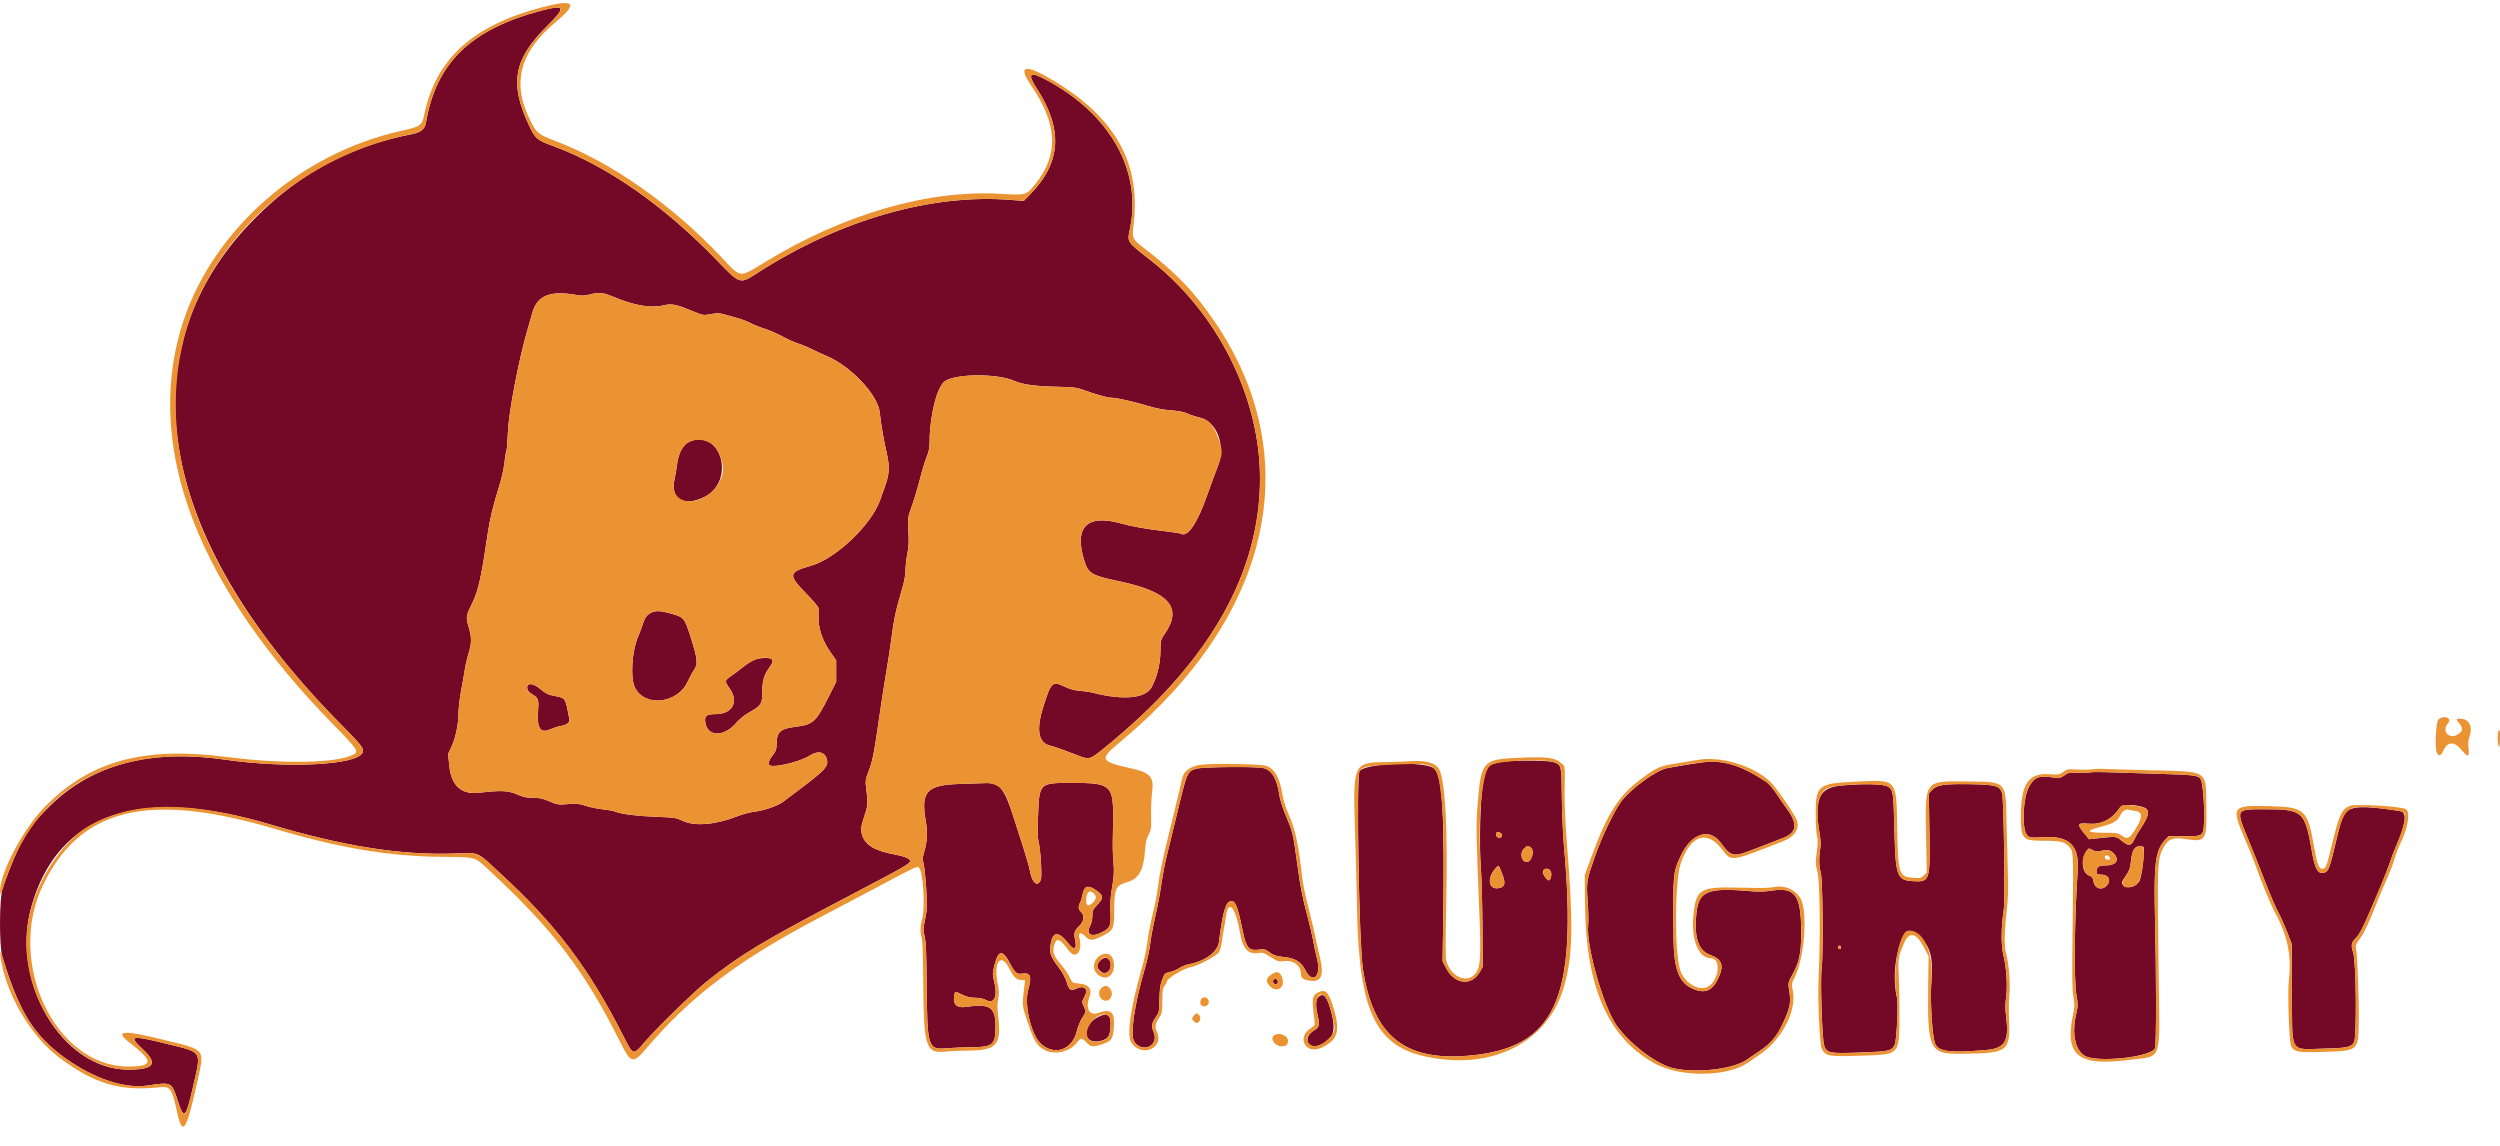
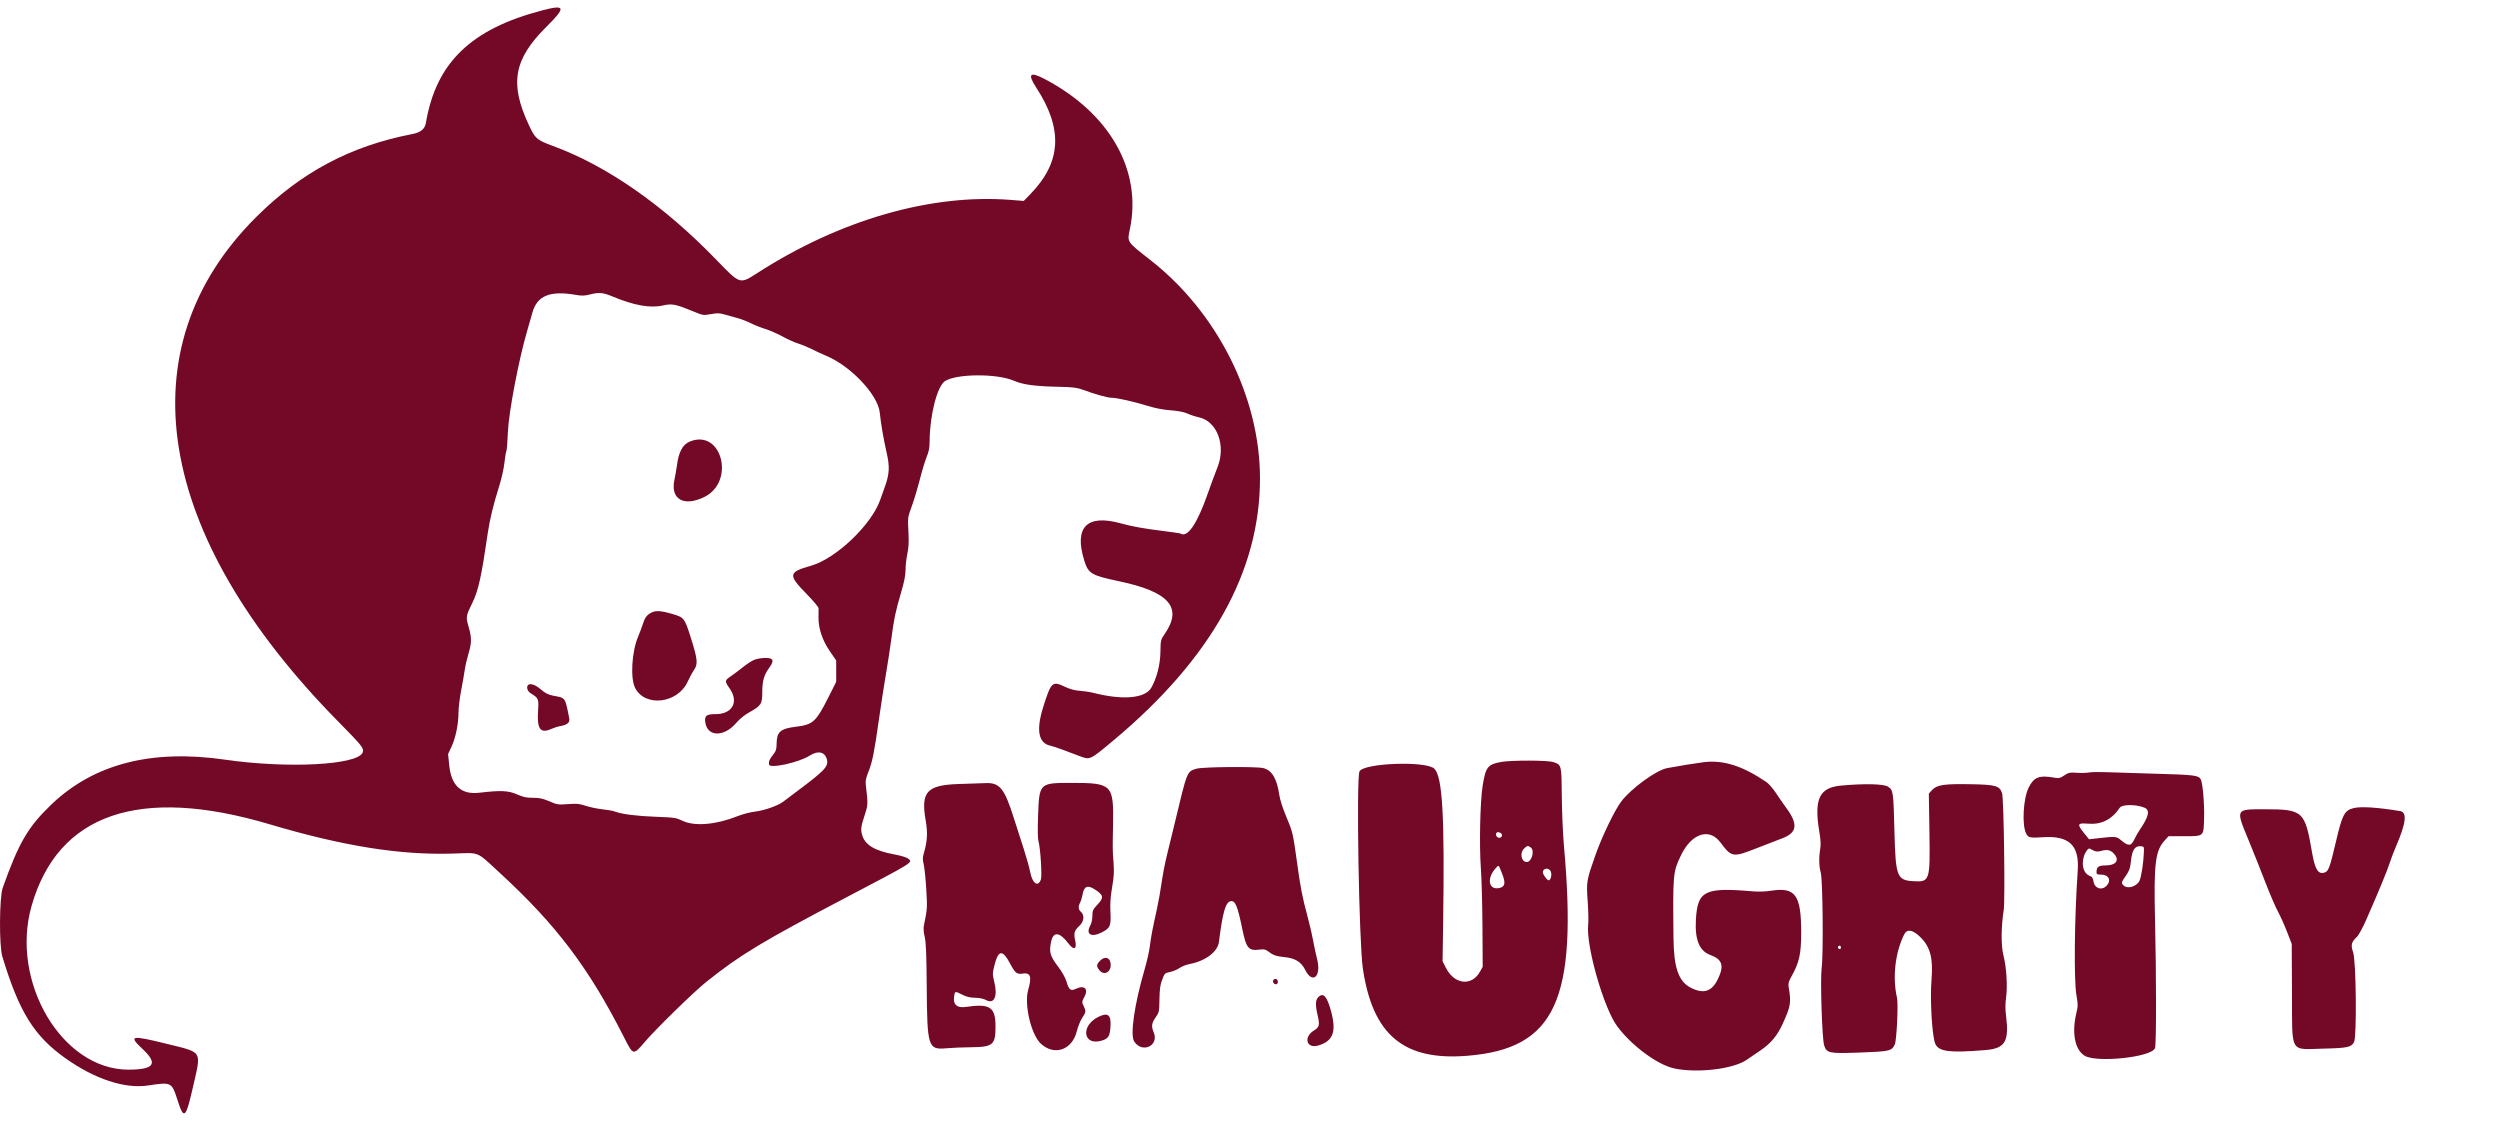
<svg xmlns="http://www.w3.org/2000/svg" id="svg" version="1.1" width="400" height="183.333" viewBox="0 0 400 183.333">
  <g id="svgg">
    <path id="path0" d="M86.749 1.663 C 75.355 4.636,69.772 10.035,68.146 19.649 C 67.978 20.645,67.321 21.189,65.977 21.448 C 56.086 23.354,48.180 27.558,40.973 34.745 C 19.892 55.765,24.767 85.657,54.141 115.474 C 57.995 119.386,58.275 119.742,58.024 120.396 C 57.252 122.407,46.015 122.997,36.039 121.550 C 24.237 119.838,15.006 122.220,8.205 128.733 C 4.486 132.295,3.002 134.839,0.437 142.045 C -0.109 143.577,-0.153 151.310,0.374 153.049 C 3.057 161.905,5.443 165.752,10.465 169.318 C 15.162 172.653,19.956 174.236,23.669 173.678 C 27.455 173.109,27.479 173.121,28.415 176.055 C 29.435 179.253,29.728 178.986,30.908 173.781 C 32.219 168.003,32.504 168.452,26.598 166.993 C 20.935 165.593,20.510 165.688,22.810 167.838 C 25.334 170.197,24.695 171.137,20.562 171.145 C 9.926 171.167,1.588 157.068,5.057 144.928 C 9.276 130.168,22.334 125.700,43.164 131.891 C 54.907 135.381,63.997 136.834,72.444 136.573 C 76.891 136.435,76.111 136.119,79.897 139.596 C 88.988 147.946,94.193 154.825,99.825 165.931 C 101.341 168.920,101.282 168.908,103.233 166.634 C 105.025 164.547,111.074 158.642,112.975 157.125 C 118.494 152.720,121.888 150.675,135.718 143.418 C 146.306 137.861,146.083 138.002,145.303 137.371 C 145.077 137.187,144.146 136.903,143.206 136.731 C 139.926 136.128,138.368 135.187,137.925 133.541 C 137.689 132.664,137.754 132.216,138.412 130.215 C 138.876 128.806,138.884 128.528,138.541 125.711 C 138.448 124.942,138.522 124.548,138.973 123.418 C 139.591 121.868,139.887 120.373,140.663 114.876 C 140.963 112.743,141.455 109.566,141.756 107.815 C 142.056 106.064,142.435 103.599,142.598 102.338 C 143.015 99.107,143.285 97.811,144.139 94.918 C 144.683 93.074,144.888 92.050,144.888 91.170 C 144.888 90.504,145.018 89.340,145.177 88.583 C 145.397 87.536,145.437 86.683,145.346 85.007 C 145.226 82.808,145.226 82.805,145.882 81.009 C 146.243 80.021,146.825 78.082,147.176 76.699 C 147.527 75.317,148.020 73.691,148.272 73.086 C 148.626 72.237,148.733 71.650,148.741 70.518 C 148.769 66.409,149.958 61.788,151.195 60.977 C 153.011 59.787,159.469 59.742,162.174 60.900 C 163.713 61.560,165.581 61.811,169.555 61.893 C 171.652 61.937,172.325 62.020,173.223 62.349 C 175.279 63.102,177.206 63.641,177.841 63.641 C 178.691 63.641,181.434 64.258,183.642 64.945 C 184.819 65.312,186.088 65.556,187.311 65.650 C 188.566 65.747,189.456 65.921,190.021 66.181 C 190.484 66.393,191.296 66.659,191.824 66.772 C 194.748 67.399,196.187 71.279,194.793 74.779 C 194.401 75.764,193.690 77.685,193.214 79.046 C 191.565 83.767,190.013 86.059,188.921 85.384 C 188.839 85.333,187.749 85.165,186.499 85.010 C 182.962 84.571,181.259 84.268,179.295 83.728 C 173.873 82.238,171.820 84.355,173.489 89.712 C 174.132 91.776,174.628 92.071,179.000 92.988 C 187.057 94.677,189.267 97.196,186.377 101.393 C 185.706 102.367,185.698 102.399,185.668 104.330 C 185.637 106.346,185.068 108.558,184.195 110.054 C 183.209 111.742,179.637 112.056,174.966 110.864 C 174.411 110.723,173.420 110.571,172.765 110.526 C 171.935 110.470,171.205 110.271,170.360 109.872 C 168.368 108.928,168.182 109.102,166.923 113.096 C 165.751 116.812,166.136 118.906,168.065 119.313 C 168.380 119.380,169.257 119.667,170.014 119.952 C 170.770 120.236,171.990 120.695,172.725 120.972 C 174.422 121.611,174.341 121.648,178.114 118.499 C 193.800 105.405,201.625 91.405,201.599 76.479 C 201.576 63.531,194.793 50.016,184.124 41.657 C 180.208 38.589,180.339 38.786,180.789 36.624 C 182.739 27.242,177.562 18.127,167.175 12.657 C 164.782 11.397,164.358 11.810,165.791 14.006 C 170.126 20.645,169.834 25.944,164.851 31.067 L 163.800 32.149 161.726 31.985 C 148.987 30.975,134.432 35.165,121.247 43.636 C 118.334 45.507,118.469 45.548,114.682 41.634 C 106.198 32.864,97.169 26.563,88.502 23.364 C 85.860 22.389,85.652 22.209,84.612 19.991 C 81.498 13.349,82.192 9.482,87.433 4.276 C 90.598 1.132,90.482 0.689,86.749 1.663 M97.954 47.417 C 101.414 48.873,104.056 49.344,106.104 48.869 C 107.512 48.542,108.124 48.664,110.943 49.831 C 112.493 50.472,112.524 50.477,113.744 50.259 C 114.806 50.069,115.125 50.081,116.040 50.349 C 116.624 50.520,117.536 50.773,118.066 50.912 C 118.597 51.051,119.504 51.404,120.084 51.696 C 120.663 51.988,121.711 52.405,122.413 52.621 C 123.114 52.837,124.373 53.388,125.211 53.844 C 126.048 54.301,127.166 54.803,127.695 54.960 C 128.223 55.117,129.193 55.515,129.848 55.845 C 130.504 56.175,131.577 56.671,132.233 56.946 C 136.166 58.599,140.477 63.186,140.764 66.025 C 140.943 67.802,141.368 70.274,141.875 72.491 C 142.379 74.693,142.312 75.871,141.564 77.927 C 141.358 78.492,141.027 79.419,140.829 79.986 C 139.431 83.980,133.751 89.384,129.757 90.518 C 126.117 91.552,126.052 91.962,129.046 95.021 C 130.093 96.090,130.959 97.122,130.971 97.313 C 130.983 97.505,130.979 98.116,130.962 98.670 C 130.907 100.428,131.552 102.411,132.741 104.145 L 133.792 105.676 133.792 107.387 L 133.792 109.097 132.650 111.361 C 130.522 115.577,130.135 115.930,127.239 116.293 C 124.878 116.589,124.290 117.106,124.261 118.908 C 124.245 119.915,124.167 120.163,123.670 120.790 C 123.114 121.492,122.996 121.778,123.041 122.311 C 123.103 123.039,127.808 122.015,129.564 120.892 C 130.919 120.025,132.041 120.306,132.322 121.584 C 132.556 122.647,131.890 123.345,127.573 126.567 C 126.574 127.313,125.556 128.079,125.312 128.270 C 124.515 128.892,122.273 129.686,120.851 129.849 C 120.065 129.939,118.834 130.259,118.008 130.587 C 114.558 131.960,111.153 132.250,109.230 131.336 C 108.179 130.835,107.937 130.798,104.965 130.687 C 101.862 130.571,99.476 130.267,98.395 129.849 C 98.093 129.732,97.182 129.567,96.372 129.483 C 95.562 129.398,94.369 129.151,93.722 128.933 C 92.711 128.592,92.309 128.553,90.885 128.657 C 89.304 128.773,89.162 128.752,87.906 128.213 C 86.842 127.758,86.331 127.648,85.277 127.648 C 84.215 127.648,83.724 127.541,82.678 127.082 C 81.323 126.487,80.085 126.436,76.690 126.836 C 73.813 127.176,72.215 125.735,71.884 122.501 L 71.693 120.642 72.246 119.459 C 72.905 118.051,73.361 115.821,73.361 114.002 C 73.361 113.278,73.557 111.657,73.798 110.400 C 74.038 109.144,74.296 107.662,74.371 107.107 C 74.447 106.552,74.704 105.444,74.943 104.644 C 75.474 102.871,75.487 102.074,75.011 100.413 C 74.512 98.667,74.519 98.620,75.575 96.461 C 76.541 94.484,77.030 92.274,78.043 85.302 C 78.360 83.113,78.941 80.726,79.881 77.741 C 80.245 76.588,80.616 74.927,80.710 74.030 C 80.804 73.138,80.942 72.313,81.016 72.196 C 81.090 72.080,81.204 70.665,81.270 69.051 C 81.396 65.939,83.012 57.482,84.353 52.912 C 84.650 51.903,85.024 50.600,85.186 50.015 C 85.933 47.317,87.976 46.471,92.051 47.169 C 93.128 47.354,93.504 47.342,94.484 47.093 C 95.826 46.751,96.529 46.817,97.954 47.417 M110.408 70.632 C 109.223 71.103,108.575 72.305,108.296 74.553 C 108.233 75.057,108.056 76.065,107.903 76.792 C 107.249 79.890,109.410 81.123,112.687 79.520 C 117.679 77.077,115.506 68.605,110.408 70.632 M104.047 98.111 C 103.404 98.503,103.173 98.855,102.800 100.010 C 102.664 100.433,102.344 101.275,102.091 101.880 C 101.077 104.298,100.831 108.525,101.616 110.063 C 103.215 113.198,108.455 112.563,110.038 109.042 C 110.313 108.432,110.764 107.602,111.041 107.199 C 111.701 106.237,111.625 105.486,110.511 101.973 C 109.521 98.852,109.457 98.773,107.454 98.201 C 105.578 97.666,104.809 97.646,104.047 98.111 M120.581 105.617 C 120.175 105.801,119.391 106.319,118.839 106.767 C 118.287 107.215,117.444 107.850,116.965 108.178 C 115.916 108.896,115.912 108.949,116.777 110.205 C 118.235 112.322,117.159 114.257,114.524 114.259 C 113.026 114.260,112.704 114.510,112.845 115.561 C 113.160 117.912,115.836 117.966,117.804 115.662 C 118.315 115.064,119.132 114.395,119.818 114.011 C 121.793 112.906,121.962 112.651,121.962 110.773 C 121.962 108.964,122.237 107.989,123.062 106.867 C 123.675 106.034,123.759 105.552,123.323 105.384 C 122.751 105.165,121.307 105.287,120.581 105.617 M84.487 109.613 C 84.187 109.913,84.391 110.599,84.869 110.896 C 86.202 111.723,86.218 111.762,86.086 113.798 C 85.904 116.618,86.460 117.399,88.128 116.661 C 88.589 116.457,89.272 116.237,89.646 116.171 C 90.789 115.971,91.212 115.604,91.078 114.929 C 90.399 111.509,90.528 111.692,88.537 111.315 C 87.714 111.159,87.273 110.937,86.531 110.303 C 85.642 109.545,84.830 109.271,84.487 109.613 M240.169 121.915 C 238.018 122.304,237.693 122.730,237.216 125.776 C 236.818 128.312,236.670 135.281,236.937 138.889 C 237.058 140.524,237.173 144.750,237.193 148.281 L 237.231 154.700 236.772 155.509 C 235.455 157.833,232.707 157.518,231.365 154.888 L 230.812 153.804 230.903 147.558 C 231.153 130.535,230.797 124.291,229.503 122.996 C 228.227 121.720,218.243 122.070,217.522 123.416 C 216.985 124.420,217.436 150.814,218.063 155.010 C 219.645 165.606,224.599 169.741,234.738 168.928 C 248.886 167.794,252.451 160.045,250.225 135.259 C 250.062 133.443,249.911 129.915,249.889 127.418 C 249.845 122.352,249.852 122.381,248.534 121.935 C 247.638 121.632,241.808 121.618,240.169 121.915 M272.627 121.945 C 271.496 122.081,268.403 122.582,266.733 122.900 C 264.975 123.236,260.909 126.208,259.361 128.289 C 258.287 129.733,256.283 133.918,255.234 136.910 C 253.833 140.902,253.807 141.063,254.030 144.227 C 254.137 145.750,254.175 147.409,254.114 147.914 C 253.713 151.219,256.578 161.277,258.754 164.207 C 261.057 167.307,265.197 170.371,267.859 170.945 C 271.535 171.737,277.285 171.061,279.455 169.581 C 279.936 169.253,280.963 168.551,281.737 168.022 C 283.373 166.902,284.378 165.686,285.247 163.770 C 286.527 160.951,286.609 160.438,286.184 157.891 C 286.096 157.365,286.187 157.027,286.629 156.240 C 287.889 153.995,288.189 152.641,288.190 149.198 C 288.192 143.210,287.267 141.915,283.412 142.510 C 282.450 142.659,281.361 142.695,280.386 142.611 C 272.755 141.952,271.619 142.515,271.347 147.088 C 271.155 150.338,271.884 152.150,273.641 152.791 C 275.612 153.509,275.915 154.544,274.805 156.764 C 273.847 158.679,272.536 159.068,270.520 158.036 C 268.574 157.040,267.809 154.844,267.759 150.115 C 267.651 139.781,267.674 139.526,268.950 136.863 C 270.638 133.341,273.472 132.402,275.255 134.774 C 277.083 137.207,277.211 137.226,281.216 135.655 C 282.847 135.015,284.569 134.350,285.042 134.176 C 287.570 133.251,287.763 131.910,285.760 129.207 C 285.387 128.702,284.680 127.681,284.190 126.938 C 283.699 126.194,283.002 125.385,282.640 125.139 C 278.812 122.543,275.764 121.571,272.627 121.945 M191.463 122.988 C 189.893 123.454,189.977 123.243,187.896 131.958 C 187.510 133.572,186.964 135.815,186.682 136.944 C 186.400 138.072,186.035 139.970,185.870 141.162 C 185.706 142.354,185.362 144.278,185.107 145.438 C 184.375 148.761,184.172 149.827,183.975 151.398 C 183.874 152.205,183.496 153.878,183.135 155.116 C 181.498 160.725,180.795 165.606,181.474 166.643 C 182.754 168.596,185.486 167.316,184.594 165.182 C 184.188 164.211,184.253 163.699,184.899 162.783 C 185.460 161.987,185.479 161.894,185.512 159.889 C 185.537 158.317,185.634 157.585,185.914 156.851 C 186.366 155.667,186.317 155.715,187.285 155.499 C 187.722 155.402,188.370 155.122,188.726 154.877 C 189.083 154.631,189.801 154.349,190.323 154.250 C 192.859 153.769,194.832 152.288,195.029 150.717 C 195.623 145.961,196.099 144.314,196.911 144.192 C 197.662 144.079,198.000 144.906,198.805 148.816 C 199.395 151.683,199.787 152.151,201.433 151.945 C 202.216 151.847,202.469 151.889,202.844 152.181 C 203.679 152.829,204.196 153.013,205.560 153.146 C 207.236 153.311,208.203 153.916,208.844 155.203 C 210.000 157.521,211.436 156.241,210.746 153.508 C 210.529 152.650,210.237 151.282,210.096 150.468 C 209.956 149.654,209.553 147.921,209.201 146.617 C 208.367 143.529,208.076 142.027,207.514 137.918 C 206.887 133.336,206.834 133.114,205.784 130.615 C 205.232 129.305,204.793 127.930,204.683 127.170 C 204.305 124.574,203.514 123.247,202.135 122.896 C 201.052 122.621,192.449 122.694,191.463 122.988 M334.250 123.596 C 333.847 123.670,332.961 123.692,332.282 123.645 C 331.165 123.568,330.973 123.609,330.282 124.066 C 329.603 124.516,329.423 124.556,328.674 124.424 C 326.262 124.001,325.428 124.327,324.582 126.023 C 323.717 127.758,323.484 131.991,324.179 133.357 C 324.522 134.030,324.810 134.096,326.817 133.958 C 331.056 133.666,332.713 135.234,332.436 139.276 C 331.905 147.042,331.806 156.810,332.235 159.268 C 332.486 160.707,332.484 160.976,332.218 162.089 C 331.468 165.228,331.959 167.873,333.479 168.880 C 335.323 170.100,344.245 169.171,344.804 167.700 C 345.019 167.135,345.019 156.231,344.805 147.181 C 344.592 138.163,344.844 136.109,346.366 134.451 L 346.971 133.792 349.452 133.792 C 352.668 133.792,352.568 133.880,352.655 130.960 C 352.724 128.632,352.439 125.287,352.120 124.691 C 351.778 124.052,351.074 123.965,344.807 123.794 C 341.422 123.702,337.827 123.589,336.818 123.544 C 335.809 123.500,334.654 123.523,334.250 123.596 M153.508 125.437 C 148.268 125.599,147.300 126.660,148.120 131.343 C 148.456 133.262,148.371 134.623,147.794 136.583 C 147.615 137.190,147.613 137.544,147.786 138.233 C 147.907 138.716,148.092 140.498,148.197 142.194 C 148.385 145.244,148.376 145.380,147.825 148.071 C 147.730 148.537,147.773 149.165,147.951 149.905 C 148.157 150.763,148.233 152.582,148.271 157.542 C 148.349 167.626,148.465 167.994,151.475 167.720 C 152.341 167.641,154.122 167.568,155.433 167.557 C 158.864 167.529,159.283 167.168,159.284 164.237 C 159.285 161.118,158.393 160.533,154.516 161.110 C 153.181 161.309,152.510 160.773,152.640 159.613 C 152.761 158.545,152.770 158.541,153.902 159.120 C 154.630 159.491,155.174 159.627,156.010 159.643 C 156.735 159.657,157.369 159.789,157.789 160.016 C 159.069 160.705,159.652 159.422,159.093 157.143 C 158.782 155.871,158.782 155.773,159.114 154.441 C 159.730 151.967,160.401 151.889,161.604 154.153 C 162.417 155.682,162.709 155.921,163.594 155.779 C 164.884 155.573,165.120 156.240,164.512 158.368 C 163.836 160.730,164.984 165.581,166.558 167.012 C 168.732 168.990,171.565 167.982,172.296 164.970 C 172.468 164.264,172.850 163.321,173.145 162.875 C 173.769 161.933,173.784 161.805,173.377 160.950 C 173.082 160.332,173.087 160.282,173.508 159.488 C 174.190 158.202,173.503 157.563,172.138 158.214 C 171.310 158.609,171.027 158.390,170.638 157.050 C 170.455 156.419,169.946 155.521,169.246 154.592 C 168.002 152.941,167.834 152.331,168.173 150.697 C 168.529 148.982,169.530 149.090,170.986 151.000 C 171.844 152.125,172.341 151.863,172.025 150.453 C 171.770 149.316,171.896 148.871,172.676 148.161 C 173.443 147.464,173.564 146.454,172.948 145.896 C 172.518 145.507,172.484 145.059,172.835 144.374 C 172.974 144.102,173.147 143.525,173.219 143.092 C 173.428 141.834,174.004 141.573,175.079 142.250 C 176.570 143.190,176.664 143.594,175.643 144.685 C 174.853 145.530,174.782 145.681,174.782 146.531 C 174.782 147.095,174.644 147.715,174.428 148.117 C 173.695 149.486,174.600 150.033,176.231 149.207 C 177.639 148.493,177.783 148.167,177.671 145.937 C 177.602 144.547,177.671 143.517,177.941 141.953 C 178.232 140.265,178.277 139.479,178.166 138.010 C 178.007 135.890,178.011 136.230,178.087 131.958 C 178.201 125.511,177.954 125.263,171.410 125.264 C 166.294 125.264,166.282 125.277,166.092 130.529 C 166.012 132.744,166.035 134.205,166.158 134.617 C 166.472 135.678,166.751 140.177,166.538 140.738 C 166.058 142.000,165.173 141.348,164.815 139.470 C 164.681 138.767,164.234 137.160,163.822 135.900 C 163.410 134.640,162.681 132.370,162.203 130.857 C 160.710 126.137,159.948 125.198,157.686 125.298 C 157.254 125.317,155.374 125.380,153.508 125.437 M294.635 125.685 C 291.054 126.002,290.201 127.835,291.116 133.242 C 291.311 134.391,291.348 135.171,291.238 135.809 C 291.003 137.182,291.033 138.643,291.315 139.573 C 291.642 140.650,291.758 152.703,291.463 154.883 C 291.224 156.645,291.533 166.258,291.860 167.253 C 292.275 168.514,292.641 168.588,297.605 168.406 C 302.354 168.232,302.669 168.160,303.163 167.123 C 303.468 166.483,303.747 160.602,303.519 159.625 C 302.767 156.404,303.235 152.338,304.687 149.474 C 305.122 148.615,306.017 148.747,307.153 149.838 C 308.857 151.475,309.330 153.244,309.036 156.873 C 308.779 160.048,309.154 166.074,309.672 167.074 C 310.292 168.274,311.982 168.474,317.649 168.014 C 320.840 167.755,321.496 166.650,320.959 162.438 C 320.834 161.455,320.839 160.565,320.974 159.596 C 321.227 157.793,321.037 154.775,320.551 152.866 C 320.154 151.302,320.170 148.362,320.593 145.621 C 320.839 144.028,320.611 127.762,320.331 126.908 C 319.943 125.726,319.326 125.548,315.360 125.475 C 311.081 125.396,309.890 125.572,309.144 126.394 L 308.613 126.979 308.709 133.228 C 308.826 140.951,308.764 141.139,306.146 140.992 C 303.519 140.844,303.294 140.261,303.114 133.150 C 302.949 126.624,302.921 126.430,302.092 125.873 C 301.422 125.423,298.445 125.348,294.635 125.685 M343.099 129.221 C 344.035 129.601,343.833 130.612,342.409 132.693 C 342.132 133.097,341.721 133.819,341.496 134.297 C 340.986 135.384,340.557 135.428,339.454 134.506 C 338.590 133.784,338.643 133.788,335.167 134.178 L 334.249 134.281 333.470 133.324 C 332.292 131.876,332.377 131.640,334.021 131.785 C 336.203 131.978,337.874 131.149,339.167 129.233 C 339.538 128.684,341.759 128.677,343.099 129.221 M376.616 129.286 C 375.120 129.648,374.776 130.288,373.765 134.605 C 372.801 138.716,372.572 139.364,371.999 139.581 C 370.928 139.988,370.403 139.175,369.922 136.362 C 368.793 129.756,368.493 129.485,362.306 129.483 C 357.657 129.481,357.696 129.409,359.735 134.338 C 360.487 136.156,361.689 139.170,362.405 141.036 C 363.121 142.902,364.040 145.048,364.448 145.805 C 364.855 146.561,365.524 148.047,365.933 149.106 L 366.677 151.032 366.714 158.738 C 366.762 168.817,366.249 167.907,371.816 167.778 C 375.608 167.690,376.229 167.553,376.654 166.713 C 377.098 165.835,376.980 153.764,376.514 152.419 C 376.091 151.197,376.203 150.737,377.135 149.867 C 377.389 149.630,378.056 148.392,378.617 147.116 C 380.557 142.704,381.892 139.472,382.341 138.102 C 382.589 137.345,383.042 136.149,383.349 135.442 C 384.979 131.689,385.179 129.961,384.006 129.770 C 380.401 129.180,377.766 129.008,376.616 129.286 M240.224 133.385 C 240.488 133.704,240.203 134.119,239.776 134.037 C 239.290 133.944,239.196 133.150,239.671 133.150 C 239.868 133.150,240.116 133.256,240.224 133.385 M244.927 135.599 C 245.587 136.081,245.075 137.918,244.281 137.918 C 243.417 137.918,243.114 136.511,243.825 135.801 C 244.344 135.282,244.464 135.260,244.927 135.599 M343.025 136.268 C 342.966 137.989,342.618 140.290,342.323 140.913 C 341.873 141.861,340.395 142.295,339.766 141.665 C 339.371 141.270,339.386 141.211,340.147 140.104 C 340.703 139.295,340.838 138.910,340.944 137.832 C 341.127 135.964,341.578 135.299,342.595 135.398 C 343.015 135.439,343.051 135.513,343.025 136.268 M334.950 136.079 C 335.369 136.289,335.619 136.297,336.274 136.122 C 337.236 135.864,337.797 136.030,338.353 136.737 C 339.125 137.719,338.489 138.469,336.884 138.469 C 335.757 138.469,335.442 138.706,335.442 139.557 C 335.442 139.876,335.557 139.936,336.163 139.936 C 337.394 139.936,337.862 140.860,337.061 141.712 C 336.290 142.533,335.143 142.164,334.963 141.036 C 334.889 140.573,334.730 140.276,334.521 140.210 C 333.418 139.860,332.974 138.574,333.419 137.021 C 333.598 136.398,334.132 135.660,334.329 135.765 C 334.386 135.796,334.666 135.937,334.950 136.079 M240.348 139.818 C 240.919 141.254,240.816 141.852,239.962 142.066 C 238.171 142.516,237.797 140.534,239.357 138.859 C 239.821 138.361,239.737 138.280,240.348 139.818 M248.143 139.477 C 248.330 139.968,248.105 140.853,247.794 140.853 C 247.533 140.853,246.859 139.932,246.859 139.575 C 246.859 138.850,247.875 138.772,248.143 139.477 M294.544 151.582 C 294.544 151.733,294.466 151.857,294.371 151.857 C 294.140 151.857,293.974 151.571,294.121 151.424 C 294.327 151.217,294.544 151.298,294.544 151.582 M176.052 153.677 C 175.416 154.313,175.389 154.580,175.896 155.225 C 176.603 156.124,177.717 155.610,177.717 154.384 C 177.717 153.260,176.841 152.888,176.052 153.677 M203.699 156.887 C 203.559 157.252,204.077 157.665,204.342 157.400 C 204.595 157.147,204.406 156.625,204.060 156.625 C 203.917 156.625,203.754 156.743,203.699 156.887 M210.912 159.560 C 210.466 160.007,210.443 160.842,210.832 162.494 C 211.180 163.969,211.086 164.373,210.285 164.846 C 208.497 165.901,209.016 167.852,210.933 167.278 C 213.283 166.574,213.846 165.102,212.993 161.893 C 212.325 159.384,211.742 158.730,210.912 159.560 M175.745 162.697 C 172.841 164.134,173.292 167.394,176.271 166.501 C 177.324 166.185,177.568 165.808,177.674 164.329 C 177.814 162.376,177.290 161.932,175.745 162.697 " stroke="none" fill="#730926" fill-rule="evenodd" />
-     <path id="path1" d="M87.024 1.090 C 75.692 3.991,69.712 9.391,67.865 18.393 C 67.518 20.080,67.254 20.266,64.282 20.919 C 47.549 24.598,33.315 37.431,28.881 52.838 C 23.310 72.192,31.802 94.012,53.507 116.113 C 57.231 119.905,57.468 120.268,56.534 120.741 C 53.813 122.118,45.298 122.277,36.314 121.118 C 23.036 119.407,14.568 121.688,7.333 128.927 C 3.781 132.481,-0.036 139.621,0.007 142.631 L 0.015 143.145 0.261 142.687 C 0.396 142.435,0.568 141.939,0.643 141.586 C 0.719 141.233,1.258 139.761,1.843 138.313 C 7.164 125.139,19.406 119.137,36.039 121.550 C 46.015 122.997,57.252 122.407,58.024 120.396 C 58.275 119.742,57.995 119.386,54.141 115.474 C 32.881 93.893,24.480 72.806,29.546 53.740 C 33.757 37.894,48.514 24.813,65.977 21.448 C 67.321 21.189,67.978 20.645,68.146 19.649 C 69.764 10.076,75.310 4.675,86.540 1.733 C 90.529 0.688,90.663 1.068,87.433 4.276 C 82.192 9.482,81.498 13.349,84.612 19.991 C 85.652 22.209,85.860 22.389,88.502 23.364 C 97.169 26.563,106.198 32.864,114.682 41.634 C 118.469 45.548,118.334 45.507,121.247 43.636 C 134.432 35.165,148.987 30.975,161.726 31.985 L 163.800 32.149 164.851 31.067 C 169.834 25.944,170.126 20.645,165.791 14.006 C 164.358 11.810,164.782 11.397,167.175 12.657 C 177.562 18.127,182.739 27.242,180.789 36.624 C 180.339 38.786,180.208 38.589,184.124 41.657 C 194.793 50.016,201.576 63.531,201.599 76.479 C 201.625 91.405,193.800 105.405,178.114 118.499 C 174.341 121.648,174.422 121.611,172.725 120.972 C 171.990 120.695,170.770 120.236,170.014 119.952 C 169.257 119.667,168.380 119.380,168.065 119.313 C 166.136 118.906,165.751 116.812,166.923 113.096 C 168.182 109.102,168.368 108.928,170.360 109.872 C 171.205 110.271,171.935 110.470,172.765 110.526 C 173.420 110.571,174.411 110.723,174.966 110.864 C 179.637 112.056,183.209 111.742,184.195 110.054 C 185.068 108.558,185.637 106.346,185.668 104.330 C 185.698 102.399,185.706 102.367,186.377 101.393 C 189.267 97.196,187.057 94.677,179.000 92.988 C 174.628 92.071,174.132 91.776,173.489 89.712 C 171.820 84.355,173.873 82.238,179.295 83.728 C 181.259 84.268,182.962 84.571,186.499 85.010 C 187.749 85.165,188.839 85.333,188.921 85.384 C 190.013 86.059,191.565 83.767,193.214 79.046 C 193.690 77.685,194.401 75.764,194.793 74.779 C 195.626 72.687,195.657 72.215,195.071 70.494 C 194.224 68.004,193.455 67.122,191.824 66.772 C 191.296 66.659,190.484 66.393,190.021 66.181 C 189.456 65.921,188.566 65.747,187.311 65.650 C 186.088 65.556,184.819 65.312,183.642 64.945 C 181.434 64.258,178.691 63.641,177.841 63.641 C 177.206 63.641,175.279 63.102,173.223 62.349 C 172.325 62.020,171.652 61.937,169.555 61.893 C 165.581 61.811,163.713 61.560,162.174 60.900 C 159.469 59.742,153.011 59.787,151.195 60.977 C 149.958 61.788,148.769 66.409,148.741 70.518 C 148.733 71.650,148.626 72.237,148.272 73.086 C 148.020 73.691,147.527 75.317,147.176 76.699 C 146.825 78.082,146.243 80.021,145.882 81.009 C 145.226 82.805,145.226 82.808,145.346 85.007 C 145.437 86.683,145.397 87.536,145.177 88.583 C 145.018 89.340,144.888 90.504,144.888 91.170 C 144.888 92.050,144.683 93.074,144.139 94.918 C 143.285 97.811,143.015 99.107,142.598 102.338 C 142.435 103.599,142.056 106.064,141.756 107.815 C 141.455 109.566,140.963 112.743,140.663 114.876 C 139.887 120.373,139.591 121.868,138.973 123.418 C 138.522 124.548,138.448 124.942,138.541 125.711 C 138.884 128.528,138.876 128.806,138.412 130.215 C 137.754 132.216,137.689 132.664,137.925 133.541 C 138.368 135.187,139.926 136.128,143.206 136.731 C 144.146 136.903,145.077 137.187,145.303 137.371 C 146.083 138.002,146.306 137.861,135.718 143.418 C 121.888 150.675,118.494 152.720,112.975 157.125 C 111.074 158.642,105.025 164.547,103.233 166.634 C 101.282 168.908,101.341 168.920,99.825 165.931 C 94.193 154.825,88.988 147.946,79.897 139.596 C 76.111 136.119,76.891 136.435,72.444 136.573 C 63.997 136.834,54.907 135.381,43.164 131.891 C 30.422 128.104,21.318 128.157,14.376 132.059 C 9.671 134.703,5.225 141.858,4.385 148.137 C 2.876 159.414,11.138 171.165,20.562 171.145 C 24.695 171.137,25.334 170.197,22.810 167.838 C 20.510 165.688,20.935 165.593,26.598 166.993 C 32.504 168.452,32.219 168.003,30.908 173.781 C 29.728 178.986,29.435 179.253,28.415 176.055 C 27.479 173.121,27.455 173.109,23.669 173.678 C 18.126 174.511,9.777 170.270,5.318 164.356 C 3.639 162.129,1.585 157.525,0.641 153.874 C 0.253 152.371,-0.048 151.842,0.067 152.866 C 0.718 158.624,4.770 165.664,9.471 169.202 C 15.143 173.471,19.268 174.668,25.792 173.938 C 27.213 173.779,27.555 174.313,28.325 177.900 C 29.173 181.847,29.800 181.036,31.367 173.968 C 32.798 167.513,33.223 168.128,26.111 166.351 C 19.659 164.739,18.180 164.877,20.765 166.850 C 24.640 169.807,24.568 170.666,20.449 170.644 C 8.756 170.584,0.955 153.937,6.863 141.652 C 12.817 129.269,23.666 126.621,43.925 132.606 C 54.507 135.732,62.171 137.013,70.808 137.097 C 76.280 137.150,75.887 137.038,78.251 139.232 C 88.613 148.850,93.495 155.258,99.290 166.846 C 100.951 170.168,101.296 170.244,103.408 167.759 C 110.524 159.386,118.164 153.616,131.133 146.817 C 133.604 145.521,137.730 143.343,140.303 141.977 C 146.647 138.606,146.614 138.622,146.962 138.756 C 147.655 139.022,148.085 144.969,147.555 146.960 C 147.221 148.215,147.196 149.143,147.474 150.024 C 147.601 150.427,147.692 153.048,147.720 157.084 C 147.794 167.670,148.102 168.605,151.398 168.248 C 152.105 168.171,153.838 168.099,155.250 168.088 C 159.430 168.054,160.251 167.074,159.724 162.752 C 159.551 161.341,159.548 160.653,159.707 159.859 C 159.879 159.003,159.862 158.536,159.612 157.250 C 158.951 153.854,160.166 152.355,161.475 154.953 C 162.183 156.359,162.668 156.809,163.478 156.809 L 164.013 156.809 163.889 157.863 C 163.520 161.005,163.498 160.766,164.408 163.503 C 165.404 166.501,165.841 167.242,167.021 167.934 C 168.628 168.876,171.140 168.349,172.302 166.826 C 172.929 166.004,173.083 166.001,173.840 166.804 C 174.546 167.553,174.854 167.584,176.406 167.060 C 177.848 166.573,178.089 166.214,178.216 164.371 C 178.387 161.872,177.786 161.333,175.664 162.082 C 174.313 162.558,173.644 161.355,174.290 159.612 C 174.799 158.237,174.252 157.507,172.601 157.359 C 171.578 157.267,171.576 157.266,171.145 156.350 C 170.908 155.846,170.322 154.979,169.843 154.425 C 168.483 152.849,168.297 152.261,168.748 150.967 C 169.093 149.978,169.660 150.260,170.996 152.086 C 172.109 153.607,173.250 152.256,172.702 150.069 C 172.485 149.203,172.970 149.077,173.664 149.820 C 174.355 150.560,174.815 150.545,176.424 149.727 C 178.157 148.847,178.266 148.613,178.271 145.768 C 178.278 142.142,178.488 141.685,180.402 141.128 C 182.197 140.607,182.974 139.209,183.208 136.084 C 183.307 134.765,183.446 134.142,183.783 133.517 C 184.193 132.756,184.224 132.520,184.179 130.491 C 184.153 129.280,184.222 127.616,184.333 126.793 C 184.666 124.336,184.080 123.641,181.110 122.970 C 175.872 121.788,175.787 121.566,179.418 118.545 C 203.475 98.535,209.131 73.225,194.393 51.536 C 191.068 46.641,188.165 43.623,182.895 39.576 C 181.148 38.235,181.110 38.141,181.387 35.805 C 182.535 26.125,178.470 18.849,168.602 12.920 C 163.994 10.152,162.746 10.399,164.959 13.641 C 169.236 19.904,169.444 24.736,165.640 29.457 C 164.194 31.252,164.172 31.258,160.056 31.012 C 148.519 30.325,134.978 34.252,122.421 41.924 C 118.200 44.503,118.631 44.550,115.448 41.173 C 107.546 32.793,97.867 25.992,89.070 22.640 C 86.148 21.526,85.918 21.349,84.941 19.461 C 81.824 13.439,83.073 8.388,88.875 3.559 C 92.515 0.528,91.984 -0.180,87.024 1.090 M94.484 47.093 C 93.504 47.342,93.128 47.354,92.051 47.169 C 87.976 46.471,85.933 47.317,85.186 50.015 C 85.024 50.600,84.650 51.903,84.353 52.912 C 83.012 57.482,81.396 65.939,81.270 69.051 C 81.204 70.665,81.090 72.080,81.016 72.196 C 80.942 72.313,80.804 73.138,80.710 74.030 C 80.616 74.927,80.245 76.588,79.881 77.741 C 78.941 80.726,78.360 83.113,78.043 85.302 C 77.030 92.274,76.541 94.484,75.575 96.461 C 74.519 98.620,74.512 98.667,75.011 100.413 C 75.487 102.074,75.474 102.871,74.943 104.644 C 74.704 105.444,74.447 106.552,74.371 107.107 C 74.296 107.662,74.038 109.144,73.798 110.400 C 73.557 111.657,73.361 113.278,73.361 114.002 C 73.361 115.821,72.905 118.051,72.246 119.459 L 71.693 120.642 71.884 122.501 C 72.215 125.735,73.813 127.176,76.690 126.836 C 80.085 126.436,81.323 126.487,82.678 127.082 C 83.724 127.541,84.215 127.648,85.277 127.648 C 86.331 127.648,86.842 127.758,87.906 128.213 C 89.162 128.752,89.304 128.773,90.885 128.657 C 92.309 128.553,92.711 128.592,93.722 128.933 C 94.369 129.151,95.562 129.398,96.372 129.483 C 97.182 129.567,98.093 129.732,98.395 129.849 C 99.476 130.267,101.862 130.571,104.965 130.687 C 107.937 130.798,108.179 130.835,109.230 131.336 C 111.153 132.250,114.558 131.960,118.008 130.587 C 118.834 130.259,120.065 129.939,120.851 129.849 C 122.273 129.686,124.515 128.892,125.312 128.270 C 125.556 128.079,126.574 127.313,127.573 126.567 C 131.890 123.345,132.556 122.647,132.322 121.584 C 132.041 120.306,130.919 120.025,129.564 120.892 C 127.808 122.015,123.103 123.039,123.041 122.311 C 122.996 121.778,123.114 121.492,123.670 120.790 C 124.167 120.163,124.245 119.915,124.261 118.908 C 124.290 117.106,124.878 116.589,127.239 116.293 C 130.135 115.930,130.522 115.577,132.650 111.361 L 133.792 109.097 133.792 107.387 L 133.792 105.676 132.741 104.145 C 131.552 102.411,130.907 100.428,130.962 98.670 C 130.979 98.116,130.983 97.505,130.971 97.313 C 130.959 97.122,130.093 96.090,129.046 95.021 C 126.052 91.962,126.117 91.552,129.757 90.518 C 133.751 89.384,139.431 83.980,140.829 79.986 C 141.027 79.419,141.358 78.492,141.564 77.927 C 142.312 75.871,142.379 74.693,141.875 72.491 C 141.368 70.274,140.943 67.802,140.764 66.025 C 140.477 63.186,136.166 58.599,132.233 56.946 C 131.577 56.671,130.504 56.175,129.848 55.845 C 129.193 55.515,128.223 55.117,127.695 54.960 C 127.166 54.803,126.048 54.301,125.211 53.844 C 124.373 53.388,123.114 52.837,122.413 52.621 C 121.711 52.405,120.663 51.988,120.084 51.696 C 119.504 51.404,118.597 51.051,118.066 50.912 C 117.536 50.773,116.624 50.520,116.040 50.349 C 115.125 50.081,114.806 50.069,113.744 50.259 C 112.524 50.477,112.493 50.472,110.943 49.831 C 108.124 48.664,107.512 48.542,106.104 48.869 C 104.056 49.344,101.414 48.873,97.954 47.417 C 96.529 46.817,95.826 46.751,94.484 47.093 M113.468 70.783 C 114.895 71.431,116.048 74.309,115.551 75.982 C 114.041 81.062,106.841 81.825,107.903 76.792 C 108.056 76.065,108.233 75.057,108.296 74.553 C 108.739 70.991,110.730 69.540,113.468 70.783 M107.454 98.201 C 109.457 98.773,109.521 98.852,110.511 101.973 C 111.625 105.486,111.701 106.237,111.041 107.199 C 110.764 107.602,110.313 108.432,110.038 109.042 C 108.455 112.563,103.215 113.198,101.616 110.063 C 100.831 108.525,101.077 104.298,102.091 101.880 C 102.344 101.275,102.664 100.433,102.800 100.010 C 103.531 97.745,104.514 97.363,107.454 98.201 M123.323 105.384 C 123.759 105.552,123.675 106.034,123.062 106.867 C 122.237 107.989,121.962 108.964,121.962 110.773 C 121.962 112.651,121.793 112.906,119.818 114.011 C 119.132 114.395,118.315 115.064,117.804 115.662 C 115.836 117.966,113.160 117.912,112.845 115.561 C 112.704 114.510,113.026 114.260,114.524 114.259 C 117.159 114.257,118.235 112.322,116.777 110.205 C 115.912 108.949,115.916 108.896,116.965 108.178 C 117.444 107.850,118.287 107.215,118.839 106.767 C 120.444 105.463,122.155 104.936,123.323 105.384 M86.531 110.303 C 87.273 110.937,87.714 111.159,88.537 111.315 C 90.269 111.643,90.457 111.802,90.727 113.161 C 90.857 113.816,91.015 114.611,91.078 114.929 C 91.212 115.604,90.789 115.971,89.646 116.171 C 89.272 116.237,88.589 116.457,88.128 116.661 C 86.460 117.399,85.904 116.618,86.086 113.798 C 86.218 111.762,86.202 111.723,84.869 110.896 C 84.391 110.599,84.187 109.913,84.487 109.613 C 84.830 109.271,85.642 109.545,86.531 110.303 M390.177 115.070 C 389.750 115.382,389.529 119.777,389.905 120.481 C 390.214 121.058,390.555 120.941,390.920 120.132 C 391.625 118.568,392.711 118.563,393.961 120.117 C 394.854 121.229,395.119 121.124,394.969 119.716 C 394.879 118.874,394.925 118.350,395.141 117.744 C 395.681 116.227,395.012 114.993,393.648 114.993 C 392.909 114.993,392.896 115.055,393.489 115.760 C 394.076 116.457,394.069 116.889,393.464 117.364 C 392.030 118.492,390.524 117.104,391.685 115.724 C 392.382 114.896,391.148 114.361,390.177 115.070 M399.755 116.949 C 399.561 117.144,399.614 119.361,399.817 119.486 C 399.933 119.558,400.000 119.091,400.000 118.213 C 400.000 116.822,399.981 116.724,399.755 116.949 M243.191 121.238 C 237.137 121.491,236.965 121.691,236.390 129.128 C 236.163 132.067,236.187 133.425,236.675 145.473 C 237.007 153.661,236.895 155.027,235.809 156.037 C 234.427 157.322,232.076 156.123,231.425 153.801 C 231.268 153.239,231.263 150.821,231.404 144.246 C 231.655 132.593,231.244 124.963,230.264 123.069 C 229.728 122.031,228.018 121.585,225.401 121.801 C 224.645 121.863,222.988 121.925,221.721 121.938 C 216.502 121.993,216.445 122.123,216.814 133.242 C 216.904 135.965,217.050 141.660,217.137 145.896 C 217.468 161.902,220.127 167.406,228.350 169.102 C 238.868 171.272,247.691 166.746,250.235 157.877 C 251.672 152.863,251.761 148.148,250.676 134.525 C 250.463 131.859,250.314 128.544,250.337 127.006 C 250.408 122.266,250.452 122.680,249.822 122.118 C 248.807 121.211,247.614 121.053,243.191 121.238 M271.435 121.617 C 270.981 121.708,269.558 121.944,268.272 122.143 C 265.737 122.535,265.239 122.733,263.222 124.156 C 259.146 127.031,257.271 129.853,254.626 137.093 L 253.553 140.028 253.609 144.888 C 253.758 158.048,257.320 166.078,264.836 170.197 C 268.847 172.396,276.377 172.318,279.647 170.045 C 280.035 169.776,280.966 169.133,281.716 168.617 C 285.172 166.242,287.511 161.618,286.845 158.479 C 286.628 157.458,286.639 157.384,287.164 156.336 C 288.576 153.512,289.193 147.196,288.335 144.342 C 287.817 142.619,285.732 141.508,283.820 141.936 C 283.168 142.082,281.554 142.110,278.578 142.028 C 272.035 141.848,271.408 142.193,270.963 146.215 C 270.514 150.260,271.720 153.324,273.761 153.324 C 275.291 153.324,275.135 156.442,273.542 157.694 C 272.154 158.787,269.644 157.501,268.861 155.296 C 267.899 152.589,267.941 140.959,268.922 138.138 C 270.460 133.715,273.012 132.752,275.369 135.706 C 277.148 137.936,276.553 138.002,285.283 134.602 C 287.094 133.896,287.911 132.712,287.533 131.342 C 287.307 130.522,284.168 125.940,283.233 125.065 C 280.421 122.431,275.119 120.882,271.435 121.617 M248.534 121.935 C 249.852 122.381,249.845 122.352,249.889 127.418 C 249.911 129.915,250.062 133.443,250.225 135.259 C 252.451 160.045,248.886 167.794,234.738 168.928 C 224.599 169.741,219.645 165.606,218.063 155.010 C 217.436 150.814,216.985 124.420,217.522 123.416 C 217.926 122.662,218.802 122.494,223.182 122.329 C 230.061 122.070,229.949 121.987,230.647 127.831 C 230.995 130.742,231.068 136.344,230.903 147.558 L 230.812 153.804 231.365 154.888 C 232.707 157.518,235.455 157.833,236.772 155.509 L 237.231 154.700 237.193 148.281 C 237.173 144.750,237.058 140.524,236.937 138.889 C 236.377 131.312,237.122 123.316,238.470 122.433 C 239.543 121.730,246.858 121.368,248.534 121.935 M277.340 122.418 C 278.787 122.840,280.690 123.817,282.640 125.139 C 283.002 125.385,283.699 126.194,284.190 126.938 C 284.680 127.681,285.387 128.702,285.760 129.207 C 287.763 131.910,287.570 133.251,285.042 134.176 C 284.569 134.350,282.847 135.015,281.216 135.655 C 277.211 137.226,277.083 137.207,275.255 134.774 C 273.472 132.402,270.638 133.341,268.950 136.863 C 267.674 139.526,267.651 139.781,267.759 150.115 C 267.809 154.844,268.574 157.040,270.520 158.036 C 272.536 159.068,273.847 158.679,274.805 156.764 C 275.915 154.544,275.612 153.509,273.641 152.791 C 271.884 152.150,271.155 150.338,271.347 147.088 C 271.619 142.515,272.755 141.952,280.386 142.611 C 281.361 142.695,282.450 142.659,283.412 142.510 C 287.267 141.915,288.192 143.210,288.190 149.198 C 288.189 152.641,287.889 153.995,286.629 156.240 C 286.187 157.027,286.096 157.365,286.184 157.891 C 286.609 160.438,286.527 160.951,285.247 163.770 C 284.378 165.686,283.373 166.902,281.737 168.022 C 280.963 168.551,279.936 169.253,279.455 169.581 C 277.285 171.061,271.535 171.737,267.859 170.945 C 265.197 170.371,261.057 167.307,258.754 164.207 C 256.578 161.277,253.713 151.219,254.114 147.914 C 254.175 147.409,254.137 145.750,254.030 144.227 C 253.807 141.063,253.833 140.902,255.234 136.910 C 256.283 133.918,258.287 129.733,259.361 128.289 C 260.909 126.208,264.975 123.236,266.733 122.900 C 273.052 121.695,274.617 121.623,277.340 122.418 M192.059 122.367 C 190.499 122.600,189.402 123.383,189.182 124.422 C 189.019 125.190,187.786 130.354,187.359 132.050 C 186.051 137.254,185.496 139.897,185.231 142.169 C 185.122 143.109,184.744 145.033,184.392 146.444 C 184.040 147.854,183.678 149.752,183.589 150.662 C 183.500 151.571,183.098 153.471,182.696 154.883 C 180.888 161.238,180.265 165.586,180.992 166.763 C 182.520 169.234,186.245 167.816,185.144 165.182 C 184.755 164.249,184.796 163.906,185.420 162.923 C 185.940 162.102,185.970 161.952,185.974 160.120 C 185.977 158.481,186.033 158.114,186.337 157.726 C 186.534 157.474,186.697 157.179,186.699 157.070 C 186.710 156.535,189.415 154.917,190.646 154.709 C 191.639 154.541,194.577 152.979,195.005 152.391 C 195.211 152.108,195.417 151.370,195.517 150.557 C 195.609 149.809,195.763 148.826,195.860 148.372 C 195.957 147.918,196.086 147.159,196.148 146.684 C 196.535 143.709,197.676 145.090,198.446 149.463 C 198.857 151.800,199.724 152.723,201.288 152.489 C 202.024 152.378,202.209 152.437,203.314 153.135 C 204.442 153.848,204.595 153.895,205.415 153.782 C 206.944 153.572,208.161 154.496,208.161 155.868 C 208.161 156.528,208.505 156.762,209.716 156.928 C 211.407 157.160,211.869 156.009,211.201 153.232 C 210.958 152.224,210.590 150.573,210.383 149.564 C 210.176 148.556,209.678 146.469,209.277 144.928 C 208.875 143.386,208.462 141.364,208.358 140.434 C 207.781 135.263,207.279 132.843,206.333 130.670 C 205.796 129.436,205.338 128.055,205.225 127.328 C 204.785 124.501,204.057 123.144,202.662 122.551 C 201.934 122.241,193.846 122.101,192.059 122.367 M202.135 122.896 C 203.514 123.247,204.305 124.574,204.683 127.170 C 204.793 127.930,205.232 129.305,205.784 130.615 C 206.834 133.114,206.887 133.336,207.514 137.918 C 208.076 142.027,208.367 143.529,209.201 146.617 C 209.553 147.921,209.956 149.654,210.096 150.468 C 210.237 151.282,210.529 152.650,210.746 153.508 C 211.436 156.241,210.000 157.521,208.844 155.203 C 208.203 153.916,207.236 153.311,205.560 153.146 C 204.196 153.013,203.679 152.829,202.844 152.181 C 202.469 151.889,202.216 151.847,201.433 151.945 C 199.787 152.151,199.395 151.683,198.805 148.816 C 198.000 144.906,197.662 144.079,196.911 144.192 C 196.099 144.314,195.623 145.961,195.029 150.717 C 194.832 152.288,192.859 153.769,190.323 154.250 C 189.801 154.349,189.083 154.631,188.726 154.877 C 188.370 155.122,187.722 155.402,187.285 155.499 C 186.317 155.715,186.366 155.667,185.914 156.851 C 185.634 157.585,185.537 158.317,185.512 159.889 C 185.479 161.894,185.460 161.987,184.899 162.783 C 184.253 163.699,184.188 164.211,184.594 165.182 C 185.486 167.316,182.754 168.596,181.474 166.643 C 180.795 165.606,181.498 160.725,183.135 155.116 C 183.496 153.878,183.874 152.205,183.975 151.398 C 184.172 149.827,184.375 148.761,185.107 145.438 C 185.362 144.278,185.706 142.354,185.870 141.162 C 186.035 139.970,186.400 138.072,186.682 136.944 C 186.964 135.815,187.510 133.572,187.896 131.958 C 189.977 123.243,189.893 123.454,191.463 122.988 C 192.449 122.694,201.052 122.621,202.135 122.896 M334.801 123.083 C 334.296 123.157,333.182 123.175,332.325 123.123 C 330.860 123.035,330.728 123.058,330.136 123.503 C 329.531 123.958,329.436 123.973,327.752 123.867 C 324.545 123.666,323.338 125.491,323.338 130.540 C 323.338 134.292,323.557 134.525,327.071 134.525 C 329.926 134.525,330.488 134.692,331.297 135.777 C 331.741 136.373,331.756 137.092,331.591 150.665 C 331.520 156.469,331.555 158.486,331.744 159.506 C 331.956 160.651,331.950 161.013,331.698 162.230 C 330.314 168.920,332.424 170.637,340.728 169.578 C 346.026 168.902,345.577 170.156,345.396 156.534 C 345.144 137.567,345.146 137.504,346.220 135.493 C 346.885 134.248,347.758 133.932,349.677 134.242 C 352.925 134.766,353.106 134.494,353.021 129.207 C 352.922 123.048,353.594 123.482,343.792 123.239 C 339.956 123.144,336.570 123.040,336.268 123.007 C 335.965 122.975,335.305 123.008,334.801 123.083 M344.807 123.794 C 351.074 123.965,351.778 124.052,352.120 124.691 C 352.439 125.287,352.724 128.632,352.655 130.960 C 352.568 133.880,352.668 133.792,349.452 133.792 L 346.971 133.792 346.366 134.451 C 344.844 136.109,344.592 138.163,344.805 147.181 C 345.019 156.231,345.019 167.135,344.804 167.700 C 344.245 169.171,335.323 170.100,333.479 168.880 C 331.959 167.873,331.468 165.228,332.218 162.089 C 332.484 160.976,332.486 160.707,332.235 159.268 C 331.806 156.810,331.905 147.042,332.436 139.276 C 332.713 135.234,331.056 133.666,326.817 133.958 C 324.810 134.096,324.522 134.030,324.179 133.357 C 323.484 131.991,323.717 127.758,324.582 126.023 C 325.428 124.327,326.262 124.001,328.674 124.424 C 329.423 124.556,329.603 124.516,330.282 124.066 C 330.973 123.609,331.165 123.568,332.282 123.645 C 332.961 123.692,333.847 123.670,334.250 123.596 C 334.654 123.523,335.809 123.500,336.818 123.544 C 337.827 123.589,341.422 123.702,344.807 123.794 M296.653 125.079 C 290.876 125.362,290.510 125.668,290.511 130.215 C 290.511 131.779,290.603 133.388,290.716 133.792 C 290.871 134.346,290.863 134.967,290.683 136.332 C 290.465 137.985,290.475 138.258,290.798 139.542 C 291.188 141.091,291.283 150.115,290.975 156.351 C 290.808 159.722,291.135 167.086,291.482 167.793 C 292.089 169.027,292.556 169.099,298.534 168.885 C 303.838 168.694,303.863 168.667,303.915 163.044 C 303.934 160.977,303.889 158.001,303.813 156.433 C 303.667 153.380,303.696 153.174,304.585 151.043 C 305.474 148.912,306.606 149.153,307.932 151.758 L 308.574 153.018 308.518 156.977 C 308.362 168.036,308.646 168.661,313.801 168.606 C 321.307 168.526,321.653 168.279,321.448 163.143 C 321.387 161.626,321.408 159.830,321.494 159.151 C 321.685 157.645,321.429 154.160,321.025 152.774 C 320.654 151.499,320.666 149.305,321.066 145.813 C 321.301 143.750,321.344 142.335,321.253 139.569 C 321.188 137.602,321.094 133.945,321.044 131.443 C 320.913 124.939,321.085 125.121,314.992 125.040 C 307.806 124.944,307.996 124.702,308.172 133.759 L 308.285 139.600 307.821 140.064 C 307.402 140.483,307.246 140.520,306.188 140.453 C 303.815 140.302,303.698 139.949,303.554 132.515 C 303.396 124.435,303.674 124.735,296.653 125.079 M159.146 125.546 C 160.532 126.125,160.920 126.799,162.203 130.857 C 162.681 132.370,163.410 134.640,163.822 135.900 C 164.234 137.160,164.681 138.767,164.815 139.470 C 165.173 141.348,166.058 142.000,166.538 140.738 C 166.751 140.177,166.472 135.678,166.158 134.617 C 166.035 134.205,166.012 132.744,166.092 130.529 C 166.282 125.277,166.294 125.264,171.410 125.264 C 177.954 125.263,178.201 125.511,178.087 131.958 C 178.011 136.230,178.007 135.890,178.166 138.010 C 178.277 139.479,178.232 140.265,177.941 141.953 C 177.671 143.517,177.602 144.547,177.671 145.937 C 177.783 148.167,177.639 148.493,176.231 149.207 C 174.600 150.033,173.695 149.486,174.428 148.117 C 174.644 147.715,174.782 147.095,174.782 146.531 C 174.782 145.681,174.853 145.530,175.643 144.685 C 176.664 143.594,176.570 143.190,175.079 142.250 C 174.004 141.573,173.428 141.834,173.219 143.092 C 173.147 143.525,172.974 144.102,172.835 144.374 C 172.484 145.059,172.518 145.507,172.948 145.896 C 173.564 146.454,173.443 147.464,172.676 148.161 C 171.896 148.871,171.770 149.316,172.025 150.453 C 172.341 151.863,171.844 152.125,170.986 151.000 C 169.530 149.090,168.529 148.982,168.173 150.697 C 167.834 152.331,168.002 152.941,169.246 154.592 C 169.946 155.521,170.455 156.419,170.638 157.050 C 171.027 158.390,171.310 158.609,172.138 158.214 C 173.503 157.563,174.190 158.202,173.508 159.488 C 173.087 160.282,173.082 160.332,173.377 160.950 C 173.784 161.805,173.769 161.933,173.145 162.875 C 172.850 163.321,172.468 164.264,172.296 164.970 C 171.565 167.982,168.732 168.990,166.558 167.012 C 164.984 165.581,163.836 160.730,164.512 158.368 C 165.120 156.240,164.884 155.573,163.594 155.779 C 162.709 155.921,162.417 155.682,161.604 154.153 C 160.401 151.889,159.730 151.967,159.114 154.441 C 158.782 155.773,158.782 155.871,159.093 157.143 C 159.652 159.422,159.069 160.705,157.789 160.016 C 157.369 159.789,156.735 159.657,156.010 159.643 C 155.174 159.627,154.630 159.491,153.902 159.120 C 152.770 158.541,152.761 158.545,152.640 159.613 C 152.510 160.773,153.181 161.309,154.516 161.110 C 158.393 160.533,159.285 161.118,159.284 164.237 C 159.283 167.168,158.864 167.529,155.433 167.557 C 154.122 167.568,152.341 167.641,151.475 167.720 C 148.465 167.994,148.349 167.626,148.271 157.542 C 148.233 152.582,148.157 150.763,147.951 149.905 C 147.773 149.165,147.730 148.537,147.825 148.071 C 148.376 145.380,148.385 145.244,148.197 142.194 C 148.092 140.498,147.907 138.716,147.786 138.233 C 147.613 137.544,147.615 137.190,147.794 136.583 C 148.371 134.623,148.456 133.262,148.120 131.343 C 147.300 126.660,148.268 125.599,153.508 125.437 C 155.374 125.380,157.254 125.317,157.686 125.298 C 158.118 125.279,158.775 125.391,159.146 125.546 M302.092 125.873 C 302.921 126.430,302.949 126.624,303.114 133.150 C 303.294 140.261,303.519 140.844,306.146 140.992 C 308.764 141.139,308.826 140.951,308.709 133.228 L 308.613 126.979 309.144 126.394 C 309.890 125.572,311.081 125.396,315.360 125.475 C 319.326 125.548,319.943 125.726,320.331 126.908 C 320.611 127.762,320.839 144.028,320.593 145.621 C 320.170 148.362,320.154 151.302,320.551 152.866 C 321.037 154.775,321.227 157.793,320.974 159.596 C 320.839 160.565,320.834 161.455,320.959 162.438 C 321.496 166.650,320.840 167.755,317.649 168.014 C 311.982 168.474,310.292 168.274,309.672 167.074 C 309.154 166.074,308.779 160.048,309.036 156.873 C 309.407 152.298,307.591 148.502,305.248 148.953 C 303.757 149.240,302.667 155.972,303.519 159.625 C 303.747 160.602,303.468 166.483,303.163 167.123 C 302.669 168.160,302.354 168.232,297.605 168.406 C 292.641 168.588,292.275 168.514,291.860 167.253 C 291.533 166.258,291.224 156.645,291.463 154.883 C 291.758 152.703,291.642 140.650,291.315 139.573 C 291.033 138.643,291.003 137.182,291.238 135.809 C 291.348 135.171,291.311 134.391,291.116 133.242 C 290.471 129.434,290.922 126.854,292.355 126.143 C 293.794 125.430,301.130 125.226,302.092 125.873 M339.167 129.233 C 337.874 131.149,336.203 131.978,334.021 131.785 C 332.377 131.640,332.292 131.876,333.470 133.324 L 334.249 134.281 335.167 134.178 C 338.643 133.788,338.590 133.784,339.454 134.506 C 340.557 135.428,340.986 135.384,341.496 134.297 C 341.721 133.819,342.132 133.097,342.409 132.693 C 344.398 129.787,344.150 129.110,341.001 128.861 C 339.520 128.743,339.495 128.748,339.167 129.233 M375.974 128.942 C 374.635 129.508,374.253 130.352,373.034 135.435 C 372.255 138.679,372.115 139.019,371.555 139.019 C 371.035 139.019,370.710 138.181,370.304 135.791 C 369.243 129.550,368.844 129.162,363.304 128.987 C 357.124 128.792,356.946 129.007,359.110 134.069 C 359.821 135.732,360.638 137.753,360.925 138.560 C 361.948 141.435,363.349 144.816,364.042 146.080 C 365.994 149.641,366.676 152.959,366.227 156.717 C 365.982 158.769,366.257 166.772,366.594 167.398 C 367.093 168.326,367.672 168.429,371.705 168.303 C 377.345 168.128,377.323 168.146,377.404 163.603 C 377.460 160.425,377.182 152.732,376.975 151.736 C 376.873 151.247,376.969 151.004,377.588 150.177 C 378.295 149.233,378.965 147.795,380.530 143.864 C 380.934 142.846,381.609 141.253,382.028 140.322 C 382.447 139.391,382.950 138.050,383.146 137.343 C 383.343 136.635,383.738 135.587,384.025 135.015 C 385.292 132.490,385.715 129.885,384.926 129.463 C 384.055 128.997,376.839 128.577,375.974 128.942 M381.300 129.393 C 384.636 129.834,384.593 129.823,384.780 130.314 C 384.974 130.824,384.290 133.275,383.349 135.442 C 383.042 136.149,382.589 137.345,382.341 138.102 C 381.892 139.472,380.557 142.704,378.617 147.116 C 378.056 148.392,377.389 149.630,377.135 149.867 C 376.203 150.737,376.091 151.197,376.514 152.419 C 376.980 153.764,377.098 165.835,376.654 166.713 C 376.229 167.553,375.608 167.690,371.816 167.778 C 366.249 167.907,366.762 168.817,366.714 158.738 L 366.677 151.032 365.933 149.106 C 365.524 148.047,364.855 146.561,364.448 145.805 C 364.040 145.048,363.121 142.902,362.405 141.036 C 361.689 139.170,360.487 136.156,359.735 134.338 C 357.696 129.409,357.657 129.481,362.306 129.483 C 368.493 129.485,368.793 129.756,369.922 136.362 C 370.403 139.175,370.928 139.988,371.999 139.581 C 372.572 139.364,372.801 138.716,373.765 134.605 C 375.093 128.937,375.536 128.631,381.300 129.393 M341.739 129.774 C 342.900 129.974,342.832 130.876,341.501 132.935 C 340.679 134.207,340.348 134.321,339.414 133.654 C 338.891 133.281,338.623 133.242,336.635 133.242 C 333.840 133.242,333.616 132.921,335.993 132.321 C 337.949 131.827,338.694 131.442,339.081 130.724 C 339.595 129.770,339.998 129.448,340.544 129.555 C 340.815 129.609,341.352 129.707,341.739 129.774 M239.373 133.561 C 239.439 134.026,240.044 134.229,240.270 133.862 C 240.464 133.549,240.128 133.150,239.671 133.150 C 239.406 133.150,239.329 133.256,239.373 133.561 M243.825 135.801 C 243.114 136.511,243.417 137.918,244.281 137.918 C 245.075 137.918,245.587 136.081,244.927 135.599 C 244.464 135.260,244.344 135.282,243.825 135.801 M341.818 135.543 C 341.308 135.848,341.080 136.444,340.944 137.832 C 340.838 138.910,340.703 139.295,340.147 140.104 C 339.082 141.652,339.659 142.382,341.453 141.757 C 342.390 141.430,342.911 139.611,343.025 136.268 C 343.056 135.377,342.577 135.090,341.818 135.543 M333.910 136.055 C 332.777 137.307,333.139 139.771,334.521 140.210 C 334.730 140.276,334.889 140.573,334.963 141.036 C 335.143 142.164,336.290 142.533,337.061 141.712 C 337.862 140.860,337.394 139.936,336.163 139.936 C 335.557 139.936,335.442 139.876,335.442 139.557 C 335.442 138.706,335.757 138.469,336.884 138.469 C 338.489 138.469,339.125 137.719,338.353 136.737 C 337.797 136.030,337.236 135.864,336.274 136.122 C 335.482 136.333,335.344 136.308,334.329 135.765 C 334.271 135.734,334.083 135.864,333.910 136.055 M337.423 137.038 C 337.744 137.359,337.693 137.552,337.287 137.552 C 336.884 137.552,336.649 137.275,336.818 137.001 C 336.968 136.759,337.155 136.770,337.423 137.038 M239.357 138.859 C 237.797 140.534,238.171 142.516,239.962 142.066 C 240.816 141.852,240.919 141.254,240.348 139.818 C 239.737 138.280,239.821 138.361,239.357 138.859 M246.982 139.141 C 246.650 139.473,247.305 140.853,247.794 140.853 C 248.105 140.853,248.330 139.968,248.143 139.477 C 247.975 139.035,247.287 138.836,246.982 139.141 M175.044 142.975 C 175.470 143.400,175.396 143.929,174.840 144.445 C 174.136 145.097,173.770 144.958,173.787 144.044 C 173.811 142.717,174.338 142.269,175.044 142.975 M294.121 151.424 C 293.974 151.571,294.140 151.857,294.371 151.857 C 294.466 151.857,294.544 151.733,294.544 151.582 C 294.544 151.298,294.327 151.217,294.121 151.424 M176.044 152.866 C 175.089 153.385,174.716 154.791,175.326 155.567 C 176.624 157.218,178.462 156.286,178.216 154.102 C 178.062 152.733,177.196 152.240,176.044 152.866 M177.350 153.508 C 178.052 154.210,177.617 155.708,176.711 155.708 C 175.663 155.708,175.261 154.468,176.052 153.677 C 176.686 153.043,176.862 153.020,177.350 153.508 M203.374 155.944 C 202.560 156.492,202.484 157.064,203.137 157.746 C 204.492 159.160,205.989 157.626,204.901 155.938 C 204.563 155.414,204.160 155.416,203.374 155.944 M204.432 156.913 C 204.492 157.071,204.452 157.290,204.342 157.400 C 204.077 157.665,203.559 157.252,203.699 156.887 C 203.833 156.537,204.294 156.554,204.432 156.913 M176.247 158.058 C 175.475 158.683,175.933 160.110,176.907 160.110 C 177.847 160.110,178.251 158.810,177.533 158.093 C 177.079 157.639,176.774 157.631,176.247 158.058 M210.957 158.767 C 209.922 159.269,209.864 159.649,210.290 163.154 C 210.402 164.077,210.395 164.095,209.737 164.502 C 207.400 165.946,208.884 168.785,211.383 167.650 C 214.020 166.452,214.483 165.033,213.410 161.434 C 212.602 158.723,212.123 158.203,210.957 158.767 M212.159 159.646 C 212.355 159.895,212.730 160.906,212.993 161.893 C 213.762 164.786,213.735 165.067,212.575 166.185 C 211.451 167.269,210.413 167.642,209.743 167.202 C 208.794 166.581,209.022 165.591,210.285 164.846 C 211.086 164.373,211.180 163.969,210.832 162.494 C 210.226 159.922,211.026 158.205,212.159 159.646 M192.214 159.825 C 192.093 159.971,192.021 160.280,192.054 160.513 C 192.136 161.095,193.013 161.207,193.300 160.671 C 193.715 159.896,192.767 159.158,192.214 159.825 M191.042 162.463 C 190.647 162.899,190.659 163.099,191.102 163.500 C 191.746 164.083,192.423 162.969,191.802 162.348 C 191.507 162.052,191.398 162.069,191.042 162.463 M177.438 162.674 C 177.864 163.144,177.753 165.432,177.279 165.955 C 176.521 166.794,174.612 166.947,174.126 166.208 C 173.017 164.523,176.117 161.214,177.438 162.674 M203.897 165.627 C 203.058 166.116,204.056 167.505,205.179 167.411 C 205.742 167.364,205.894 167.262,206.045 166.831 C 206.375 165.888,204.884 165.052,203.897 165.627 " stroke="none" fill="#eb9333" fill-rule="evenodd" />
  </g>
</svg>